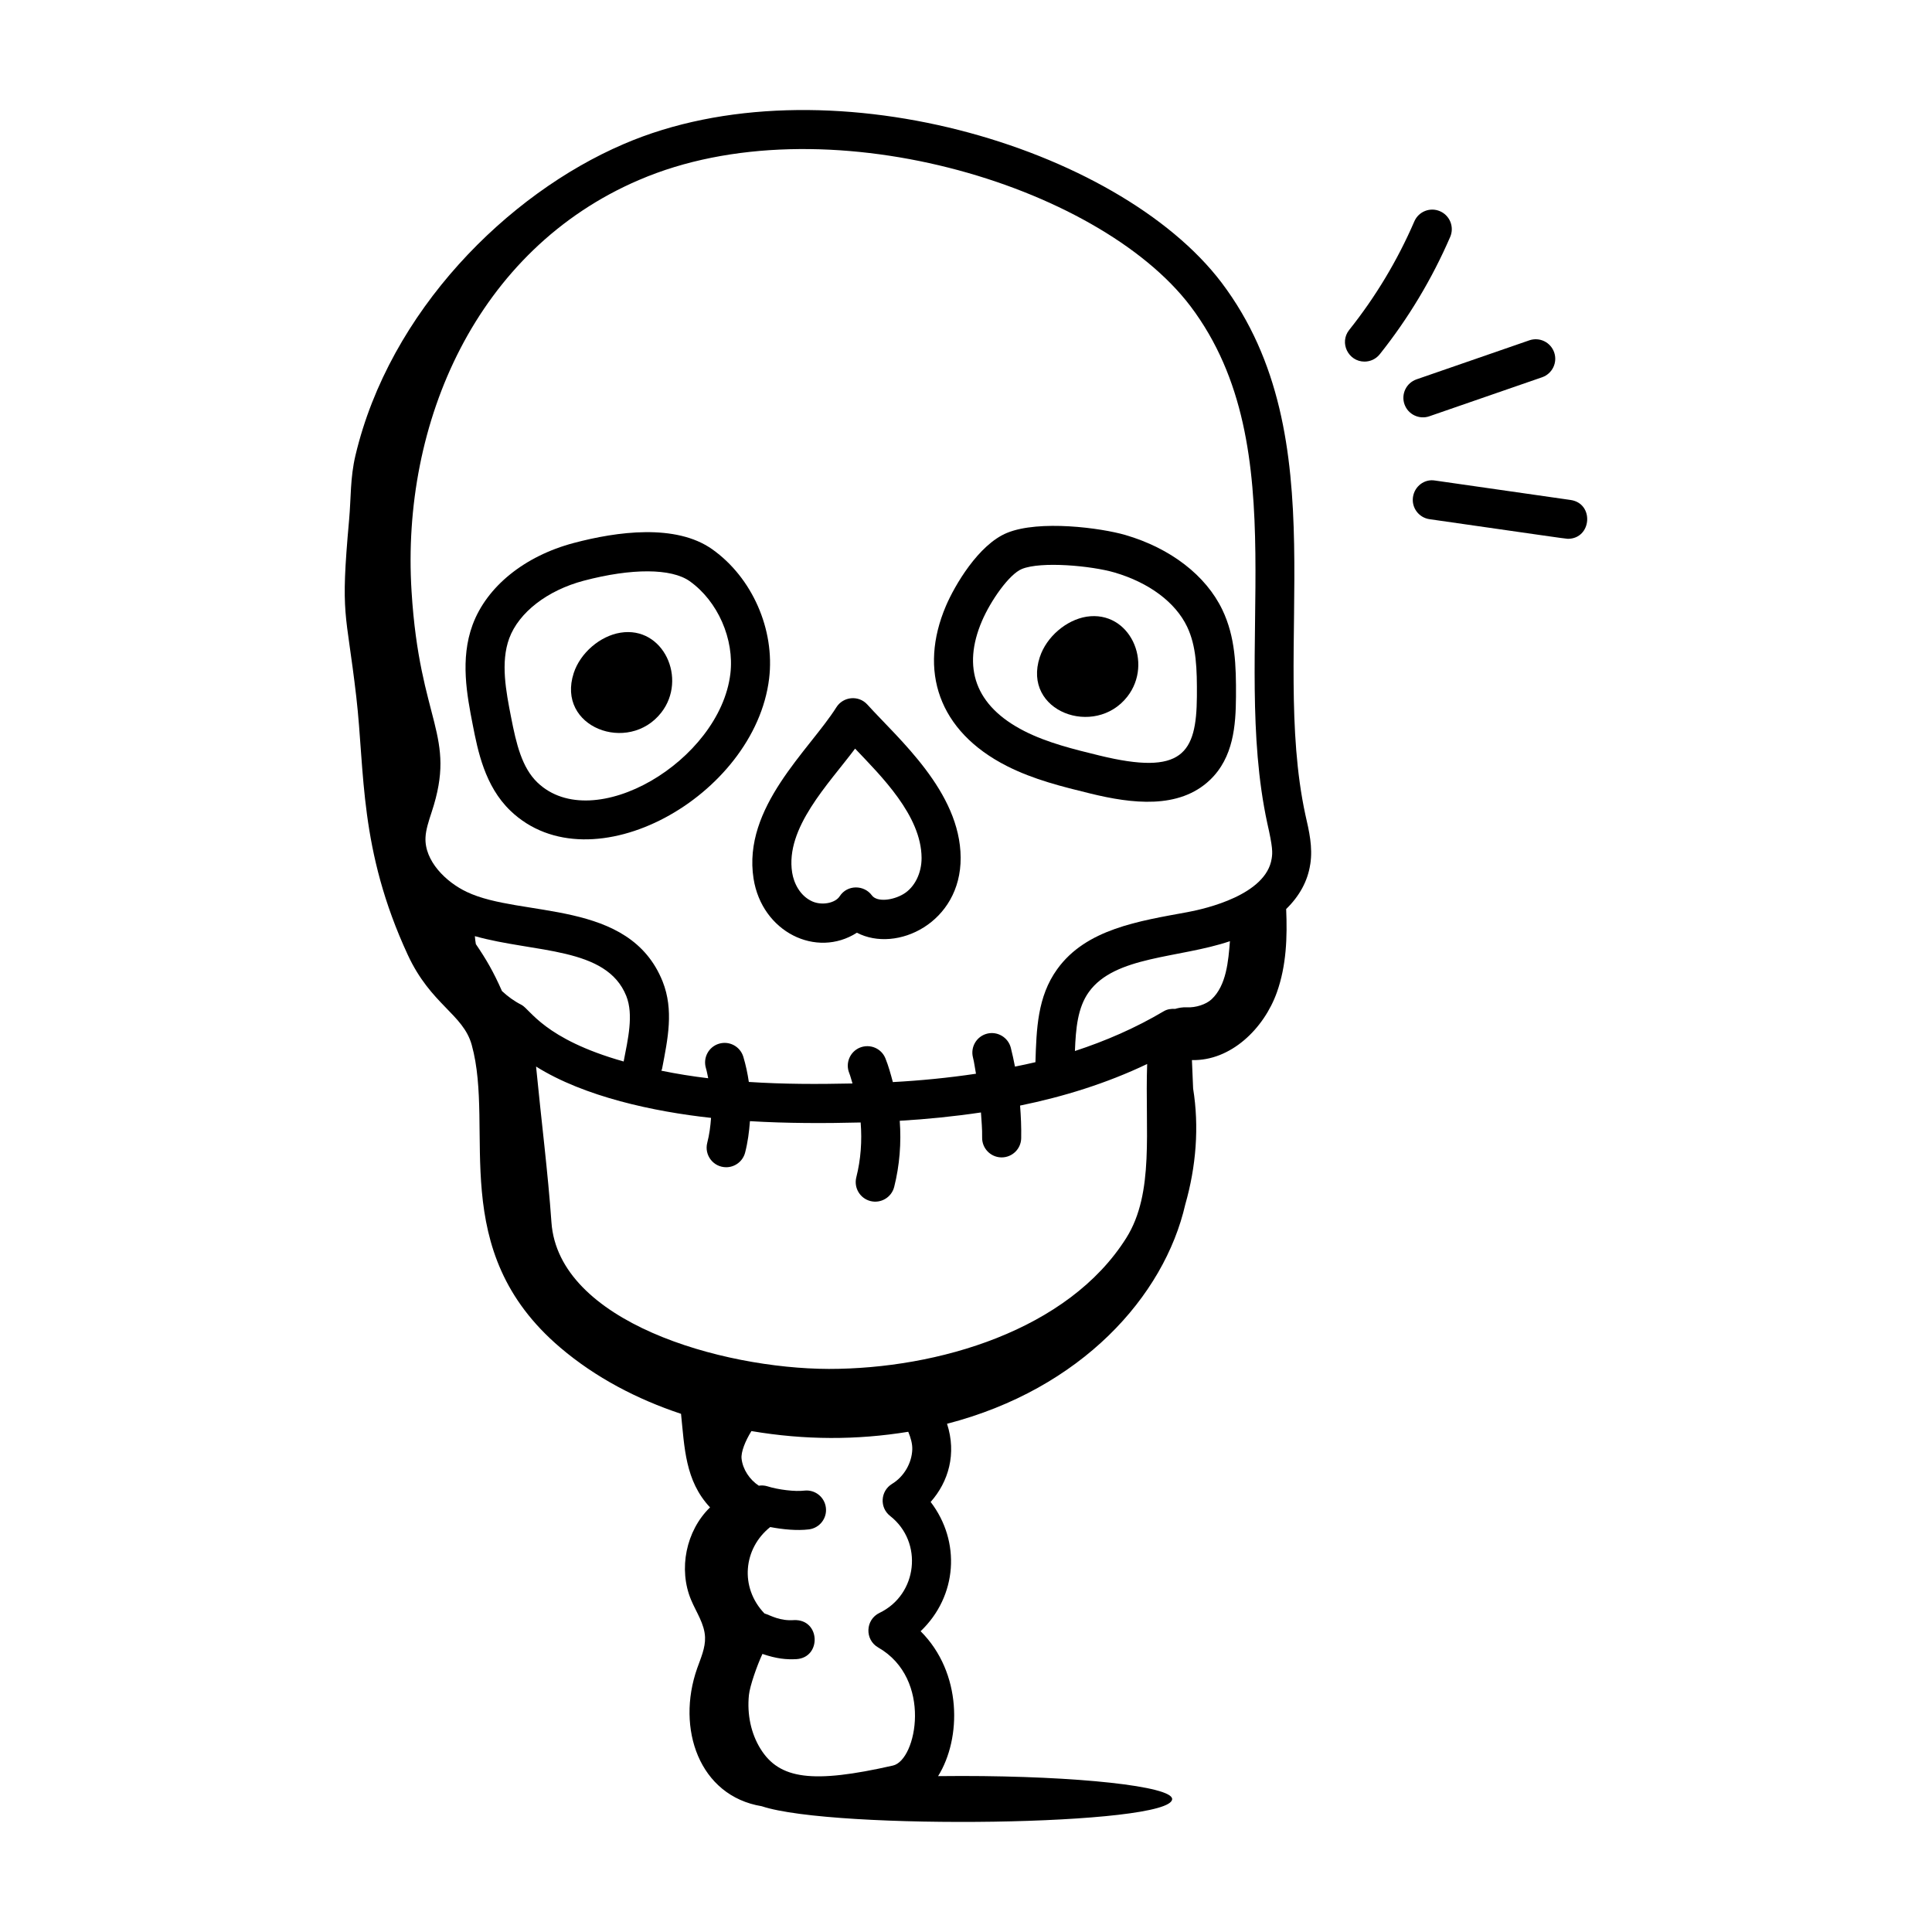
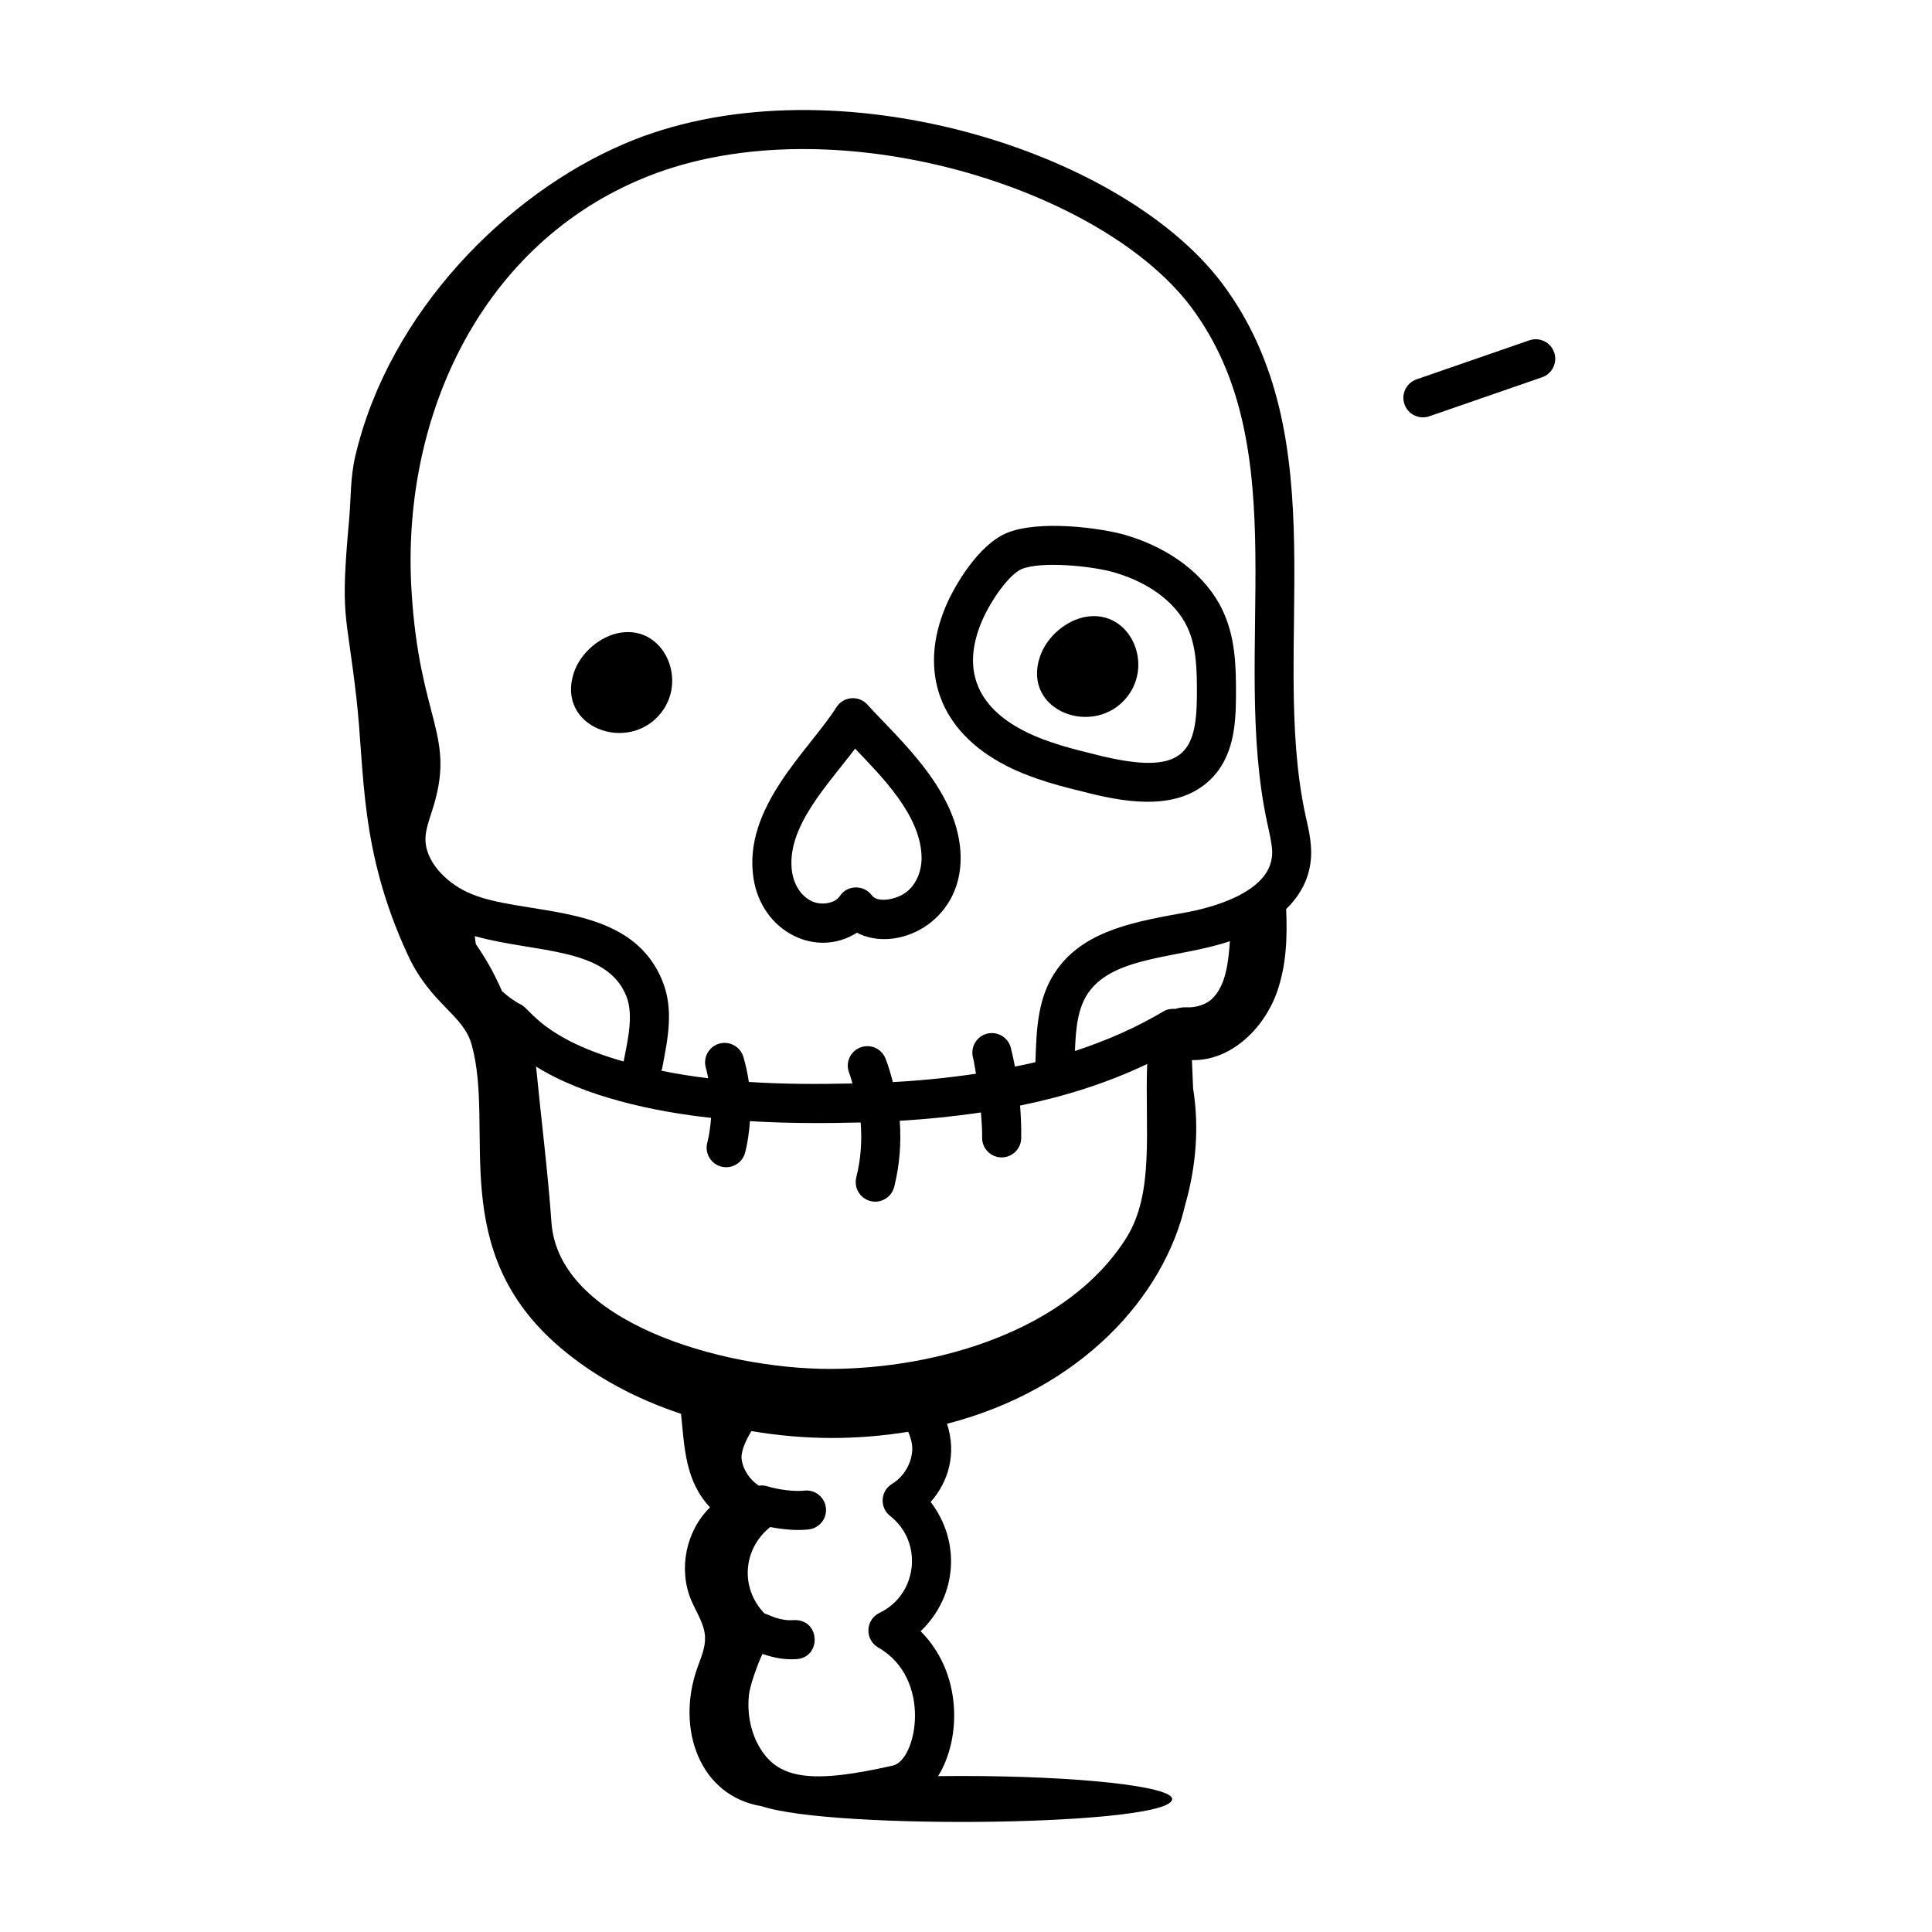
<svg xmlns="http://www.w3.org/2000/svg" fill="#000000" width="800px" height="800px" version="1.1" viewBox="144 144 512 512">
  <g>
    <path d="m491.24 373.03c0.695-4.543-0.305-8.746-1.309-13.137-9.551-44.324 9.016-99.625-22.207-141-27.441-36.164-105.6-59.48-158.43-36.719-30.848 13.211-62.055 44.34-71.098 82.527-1.41 5.953-1.152 11.188-1.68 17.066-2.356 26.137-0.809 23.504 1.898 46.848 2.324 20.047 0.695 40.418 13.641 68.41 6.125 13.242 14.688 15.703 16.957 23.883 6.242 22.508-6.902 54.398 23.484 80.234 9.34 7.941 20.324 13.66 31.984 17.539 0.926 8.848 1.059 17.746 7.688 24.793-6.367 6.176-8.449 16.363-5.012 24.543 1.367 3.258 3.547 6.324 3.688 9.852 0.113 2.863-1.145 5.574-2.094 8.277-5.598 15.922 0.547 33.793 17.113 36.523 19.09 6.371 108.77 5.188 108.77-1.906 0-3.375-24.977-6.109-55.789-6.109-2.113 0-4.188 0.016-6.238 0.039 6.238-10.027 6.379-27.41-4.629-38.402 9.758-9.32 10.676-23.781 2.656-34.258 4.734-5.336 6.922-12.789 4.344-20.719 35.609-9.207 57.559-33.801 63.133-58.113 2.875-10.059 3.719-20.582 2.082-30.73-0.086-2.523-0.195-5.043-0.316-7.539 10.277 0.258 19.098-8.312 22.531-18 2.492-7.023 2.769-14.527 2.441-22.027 3.5-3.41 5.723-7.398 6.383-11.871zm-177.85-181.35c48.496-20.875 121.52 1.09 146.09 33.457 28.602 37.906 10.496 91.242 20.355 136.98 1.492 6.539 1.418 7.801 1.18 9.367-1.422 9.637-17.395 13.324-22.281 14.234-12.902 2.379-26.93 4.465-34.582 15.152-5.231 7.269-5.477 15.848-5.75 24.621-1.801 0.441-3.613 0.793-5.426 1.172-0.328-1.676-0.676-3.348-1.102-5-0.715-2.777-3.578-4.43-6.301-3.727-2.762 0.707-4.434 3.531-3.727 6.301 0.363 1.418 0.516 2.879 0.797 4.316-7.363 1.098-14.746 1.82-22.027 2.211-0.57-2.121-1.145-4.246-1.969-6.285-1.07-2.648-4.062-3.914-6.738-2.859-2.648 1.07-3.93 4.086-2.859 6.738 0.363 0.902 0.566 1.855 0.871 2.777-9.414 0.199-18.156 0.199-27.473-0.406-0.332-2.246-0.801-4.473-1.457-6.66-0.82-2.731-3.695-4.293-6.449-3.473-2.738 0.82-4.285 3.707-3.473 6.449 0.266 0.887 0.418 1.801 0.613 2.703-4.148-0.492-8.336-1.16-12.422-2.004 0.059-0.188 0.168-0.344 0.203-0.539 1.508-7.894 3.152-15.516 0.137-23.109-8.812-21.988-37.473-16.84-51.883-23.719-5.492-2.582-11.27-8.211-10.953-14.465 0.102-2.062 0.848-4.328 1.637-6.719 6.762-20.531-3.191-23.523-5.336-58.508-2.789-44.695 17.238-90.562 60.328-109.01zm23.066 261.65c2.297 0 4.402-1.551 5.008-3.883 0.707-2.738 1.07-5.527 1.277-8.328 9.594 0.586 19.805 0.594 29.34 0.352 0.395 4.867 0.047 9.793-1.152 14.535-0.695 2.777 0.984 5.586 3.754 6.289 2.734 0.695 5.582-0.957 6.289-3.754 1.438-5.715 1.906-11.652 1.469-17.523 7.117-0.41 14.312-1.137 21.523-2.203 0.141 2.207 0.359 4.406 0.312 6.625-0.055 2.859 2.211 5.223 5.066 5.285h0.109c2.809 0 5.117-2.25 5.176-5.066 0.059-2.898-0.074-5.789-0.293-8.668 11.48-2.352 22.828-5.844 33.676-11.02-0.613 17.5 1.984 34.145-5.527 46.094-15.387 24.469-49.914 34.715-78.828 34.715-28.555-0.082-71.676-12.48-73.516-38.863-0.934-13.285-2.652-26.664-4.074-41.27 12.754 8.012 31.297 11.969 46.371 13.602-0.16 2.223-0.445 4.438-1.008 6.613-0.832 3.25 1.605 6.469 5.027 6.469zm128.62-44.504c-1.43 1.336-4.18 2.266-6.586 2.121-1.055-0.043-2.086 0.129-3.082 0.422-1.008-0.066-2.035 0.062-2.977 0.609-7.508 4.457-15.43 7.887-23.566 10.551 0.227-5.938 0.707-11.48 3.684-15.625 6.91-9.641 23.914-8.914 37.395-13.477-0.418 5.199-0.914 11.711-4.867 15.398zm-155.8 16.484c-21.145-5.973-24.73-13.828-27.086-15.02-1.91-0.961-3.629-2.219-5.164-3.652-2.281-5.184-4.215-8.465-6.918-12.438-0.129-0.699-0.207-1.402-0.262-2.109 15.863 4.465 34.895 2.781 40.125 15.852 1.996 4.996 0.426 11.523-0.695 17.367zm76.488 102.81c-0.129 3.652-2.231 7.231-5.359 9.125-3.086 1.879-3.367 6.266-0.512 8.5 8.852 6.949 7.281 20.859-2.824 25.691-3.754 1.812-3.949 7.094-0.332 9.168 14.477 8.285 10.207 29.855 3.914 31.285-21.242 4.82-30.102 3.695-35.141-4.481-2.481-4.012-3.559-9.051-3.039-14.188 0.246-2.426 2.164-7.875 3.582-10.91 3.719 1.273 6.312 1.527 9.016 1.379 6.711-0.43 6.356-10.625-0.648-10.34-3.801 0.266-6.051-1.191-7.848-1.777-6.598-6.918-5.574-17.215 1.543-22.887 3.184 0.609 7.039 1.016 10.242 0.621 2.836-0.344 4.859-2.926 4.508-5.762-0.344-2.836-2.906-4.852-5.762-4.508-2.371 0.297-6.887-0.234-9.781-1.164-0.746-0.23-1.504-0.246-2.238-0.148-2.426-1.602-4.227-4.289-4.559-7.137-0.203-1.754 0.957-4.668 2.609-7.336 14.199 2.402 27.887 2.41 41.562 0.188 0.668 1.598 1.121 3.234 1.066 4.68z" />
    <path d="m343.7 376.85c2.234 14.156 16.641 21.203 27.391 14.328 10.512 5.504 27.598-2.641 27.492-19.91-0.105-17.449-16.488-31.434-24.715-40.539-2.356-2.602-6.445-2.121-8.223 0.715-7.176 11.371-24.91 26.473-21.945 45.406zm26.91-34.457c6.898 7.262 17.559 17.738 17.617 28.945 0.027 4.062-1.848 7.824-4.777 9.578-2.836 1.707-7.051 2.219-8.41 0.352-2.031-2.762-6.484-2.894-8.52 0.258-1.188 1.832-4.711 2.488-7.246 1.363-3.289-1.457-4.914-4.898-5.344-7.637-1.879-11.84 9.629-23.43 16.68-32.859z" />
-     <path d="m269.24 309.59c-3.352 9.098-1.469 18.738 0.039 26.473 1.34 6.859 3.176 16.258 9.996 22.801 21.426 20.539 64.781-3.875 68.551-35.039 1.57-12.988-4.488-26.758-15.07-34.258-9.664-6.848-25.293-4.699-36.699-1.672-13.047 3.453-23.07 11.559-26.816 21.695zm9.711 3.578c2.539-6.867 10.102-12.719 19.746-15.273 12.727-3.356 23.219-3.309 28.07 0.121 7.453 5.285 11.891 15.387 10.785 24.566-2.801 23.074-36.281 42.98-51.113 28.805-4.117-3.949-5.609-10.176-6.996-17.309-1.336-6.809-2.84-14.527-0.492-20.91z" />
    <path d="m410.82 347c7.125 3.621 14.762 5.484 22.141 7.293 10.988 2.691 23.461 4.231 31.672-3.578 6.273-5.965 6.859-14.504 6.914-22.039 0.055-8.379-0.176-15.898-3.613-23.082-4.359-9.094-13.715-16.309-25.68-19.809-6.469-1.887-22.82-4.062-31.352-0.578-7.621 3.106-13.953 14.047-16.23 19.391-7.254 17.039-2.059 33.152 16.148 42.402zm-6.621-38.352c2.324-5.461 7.254-12.496 10.613-13.863 5.062-2.082 18.379-0.863 24.539 0.93 9.141 2.676 16.148 7.898 19.234 14.348 2.488 5.195 2.648 11.215 2.602 18.535-0.109 15.098-3.863 20.984-25.773 15.637-6.809-1.664-13.852-3.383-19.91-6.469-13.23-6.719-16.477-16.973-11.305-29.117z" />
    <path d="m442.75 328.62c6.984-8.945 0.641-22.934-10.789-21.195-5.434 0.875-10.648 5.371-12.395 10.695-0.008 0-0.008 0.008-0.008 0.008-4.75 14.488 14.617 21.453 23.191 10.492z" />
    <path d="m319.23 332.86c7-8.945 0.578-23.02-10.797-21.191-5.434 0.875-10.641 5.371-12.387 10.684v0.008c-4.703 14.41 14.52 21.547 23.184 10.5z" />
-     <path d="m525.62 199.98c-2.621-1.145-5.676 0.066-6.809 2.695-4.461 10.32-10.266 19.988-17.246 28.746-2.727 3.414-0.234 8.406 4.043 8.406 1.516 0 3.027-0.668 4.043-1.949 7.555-9.477 13.836-19.938 18.664-31.09 1.133-2.625-0.074-5.672-2.695-6.809z" />
    <path d="m522.78 254.32 29.891-10.34c2.703-0.938 4.133-3.883 3.203-6.586-0.938-2.703-3.875-4.137-6.586-3.203l-29.891 10.34c-2.703 0.938-4.137 3.891-3.203 6.586 0.961 2.773 3.973 4.117 6.586 3.203z" />
-     <path d="m522.84 281.59c28.371 4.055 36.074 5.203 36.645 5.203 6.367 0 7.062-9.395 0.727-10.297l-35.902-5.148c-2.859-0.484-5.453 1.559-5.856 4.387-0.41 2.828 1.555 5.449 4.387 5.856z" />
  </g>
</svg>